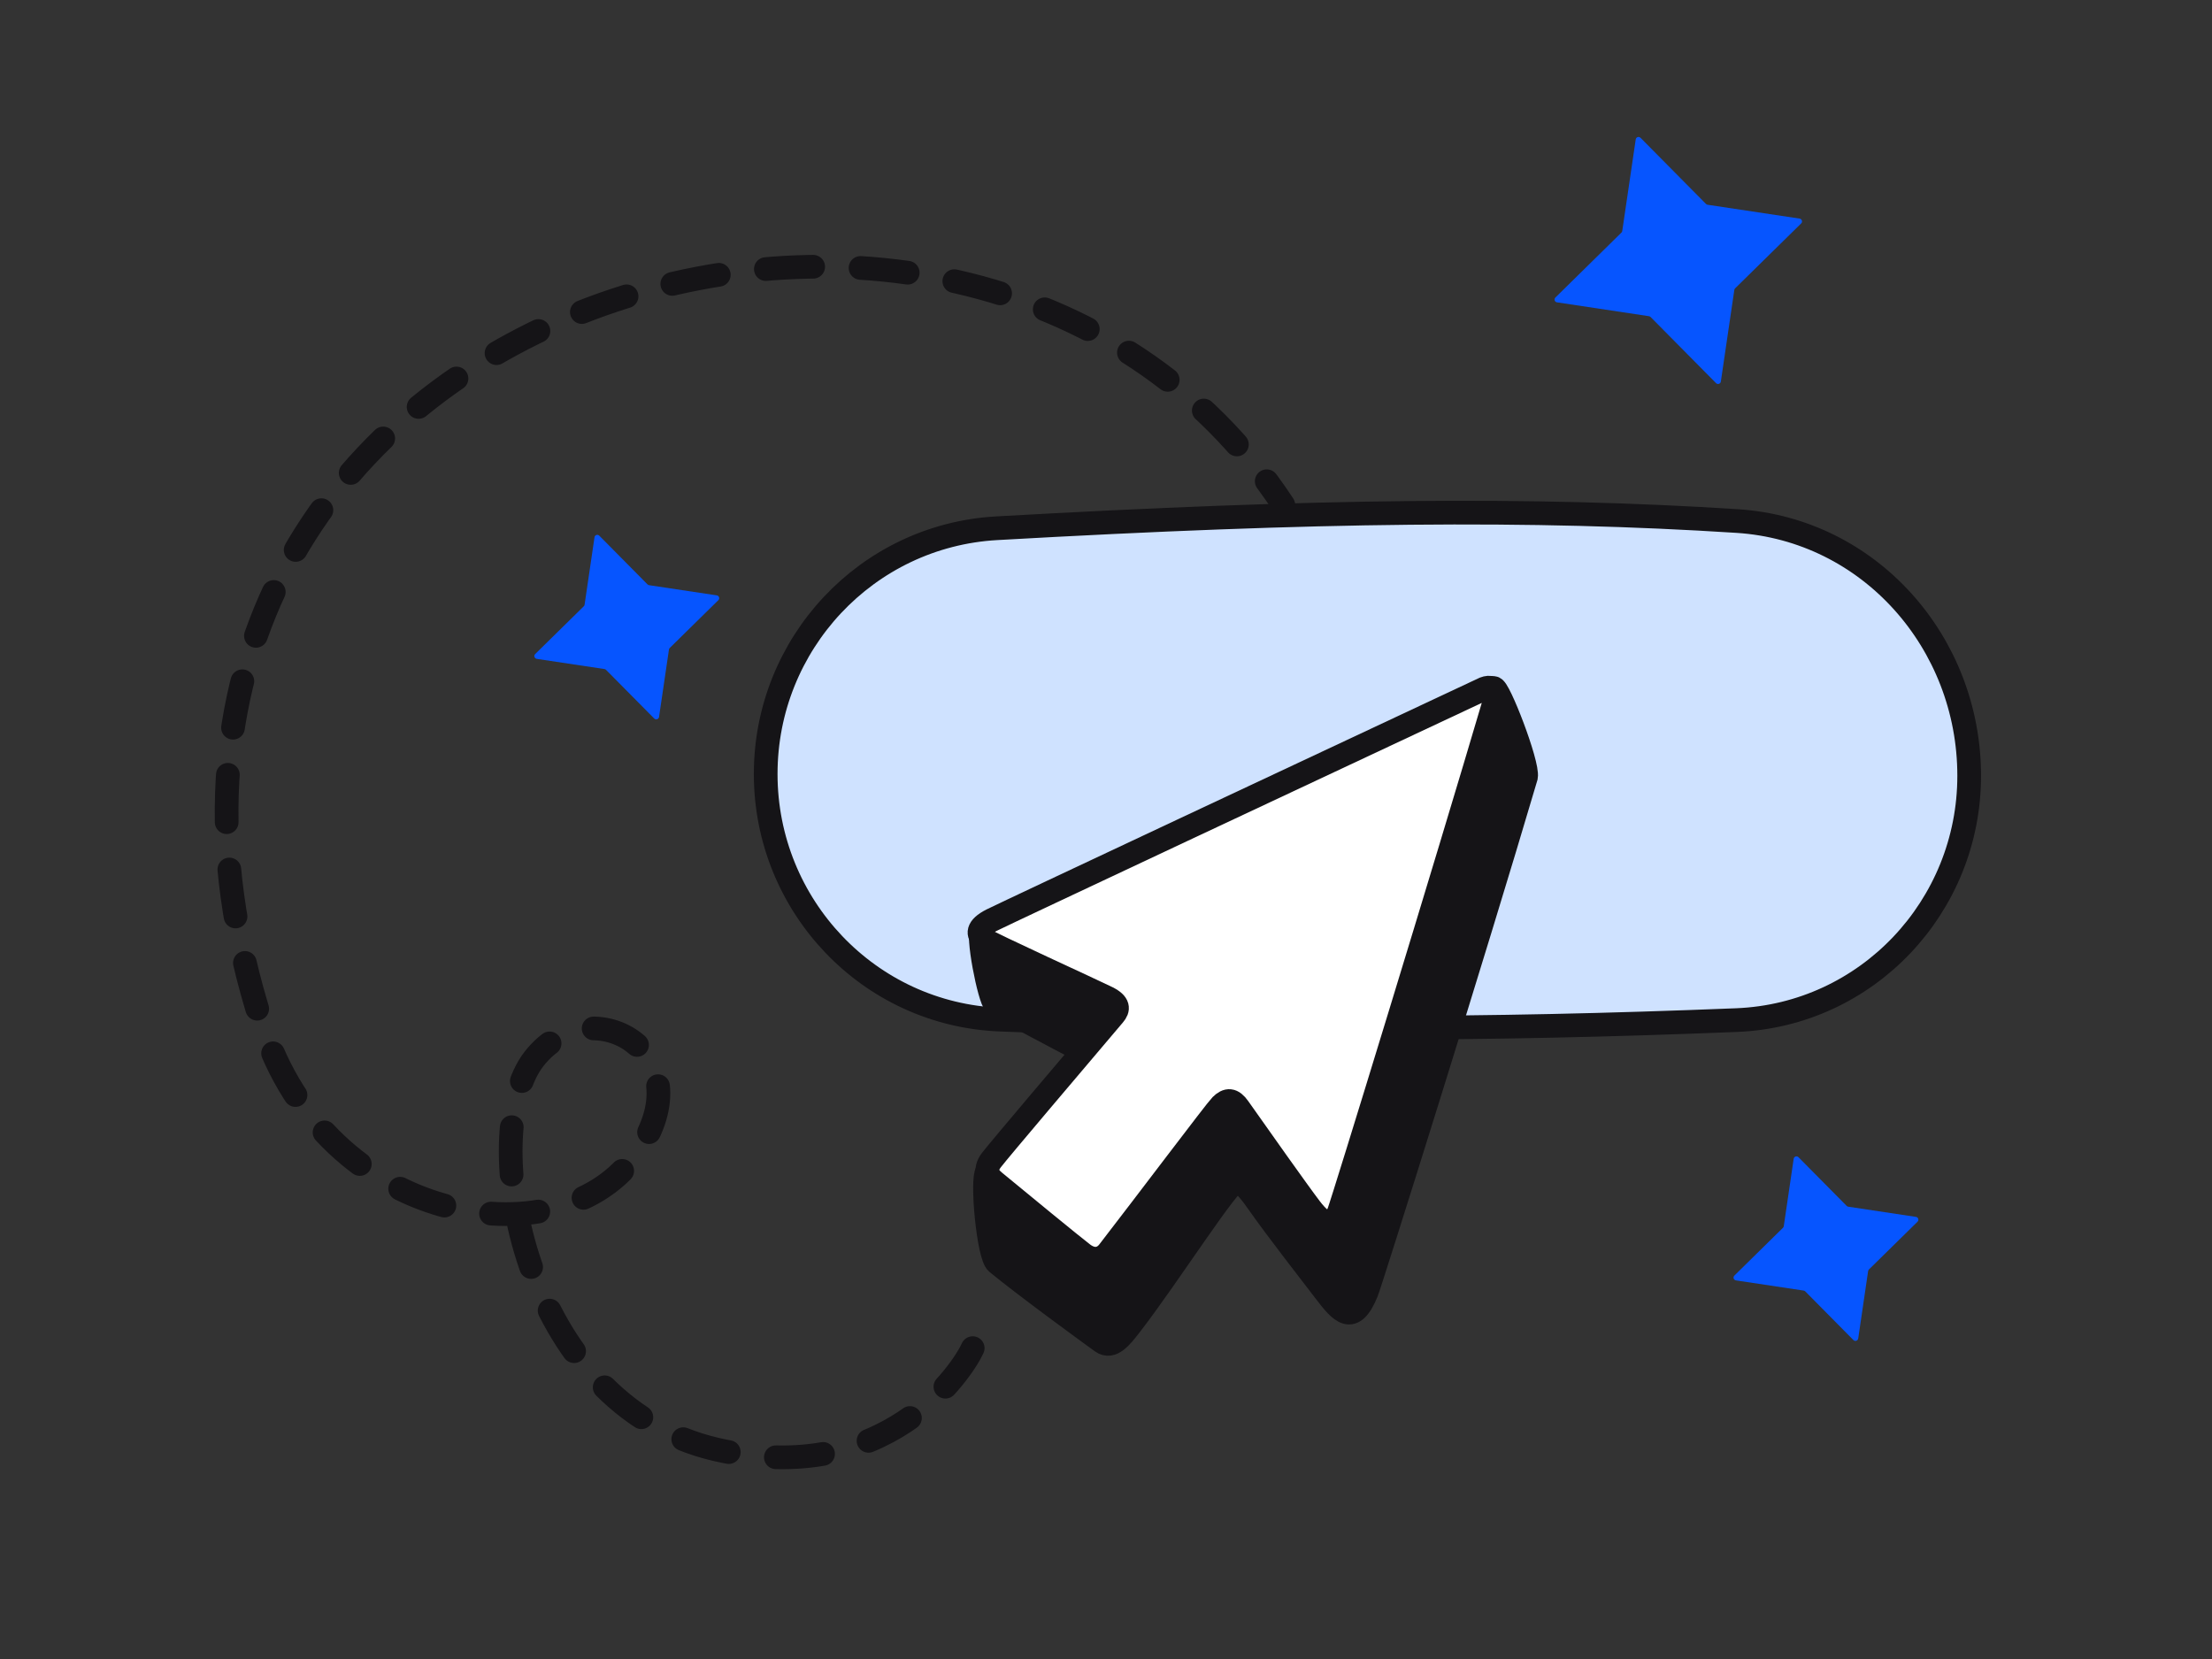
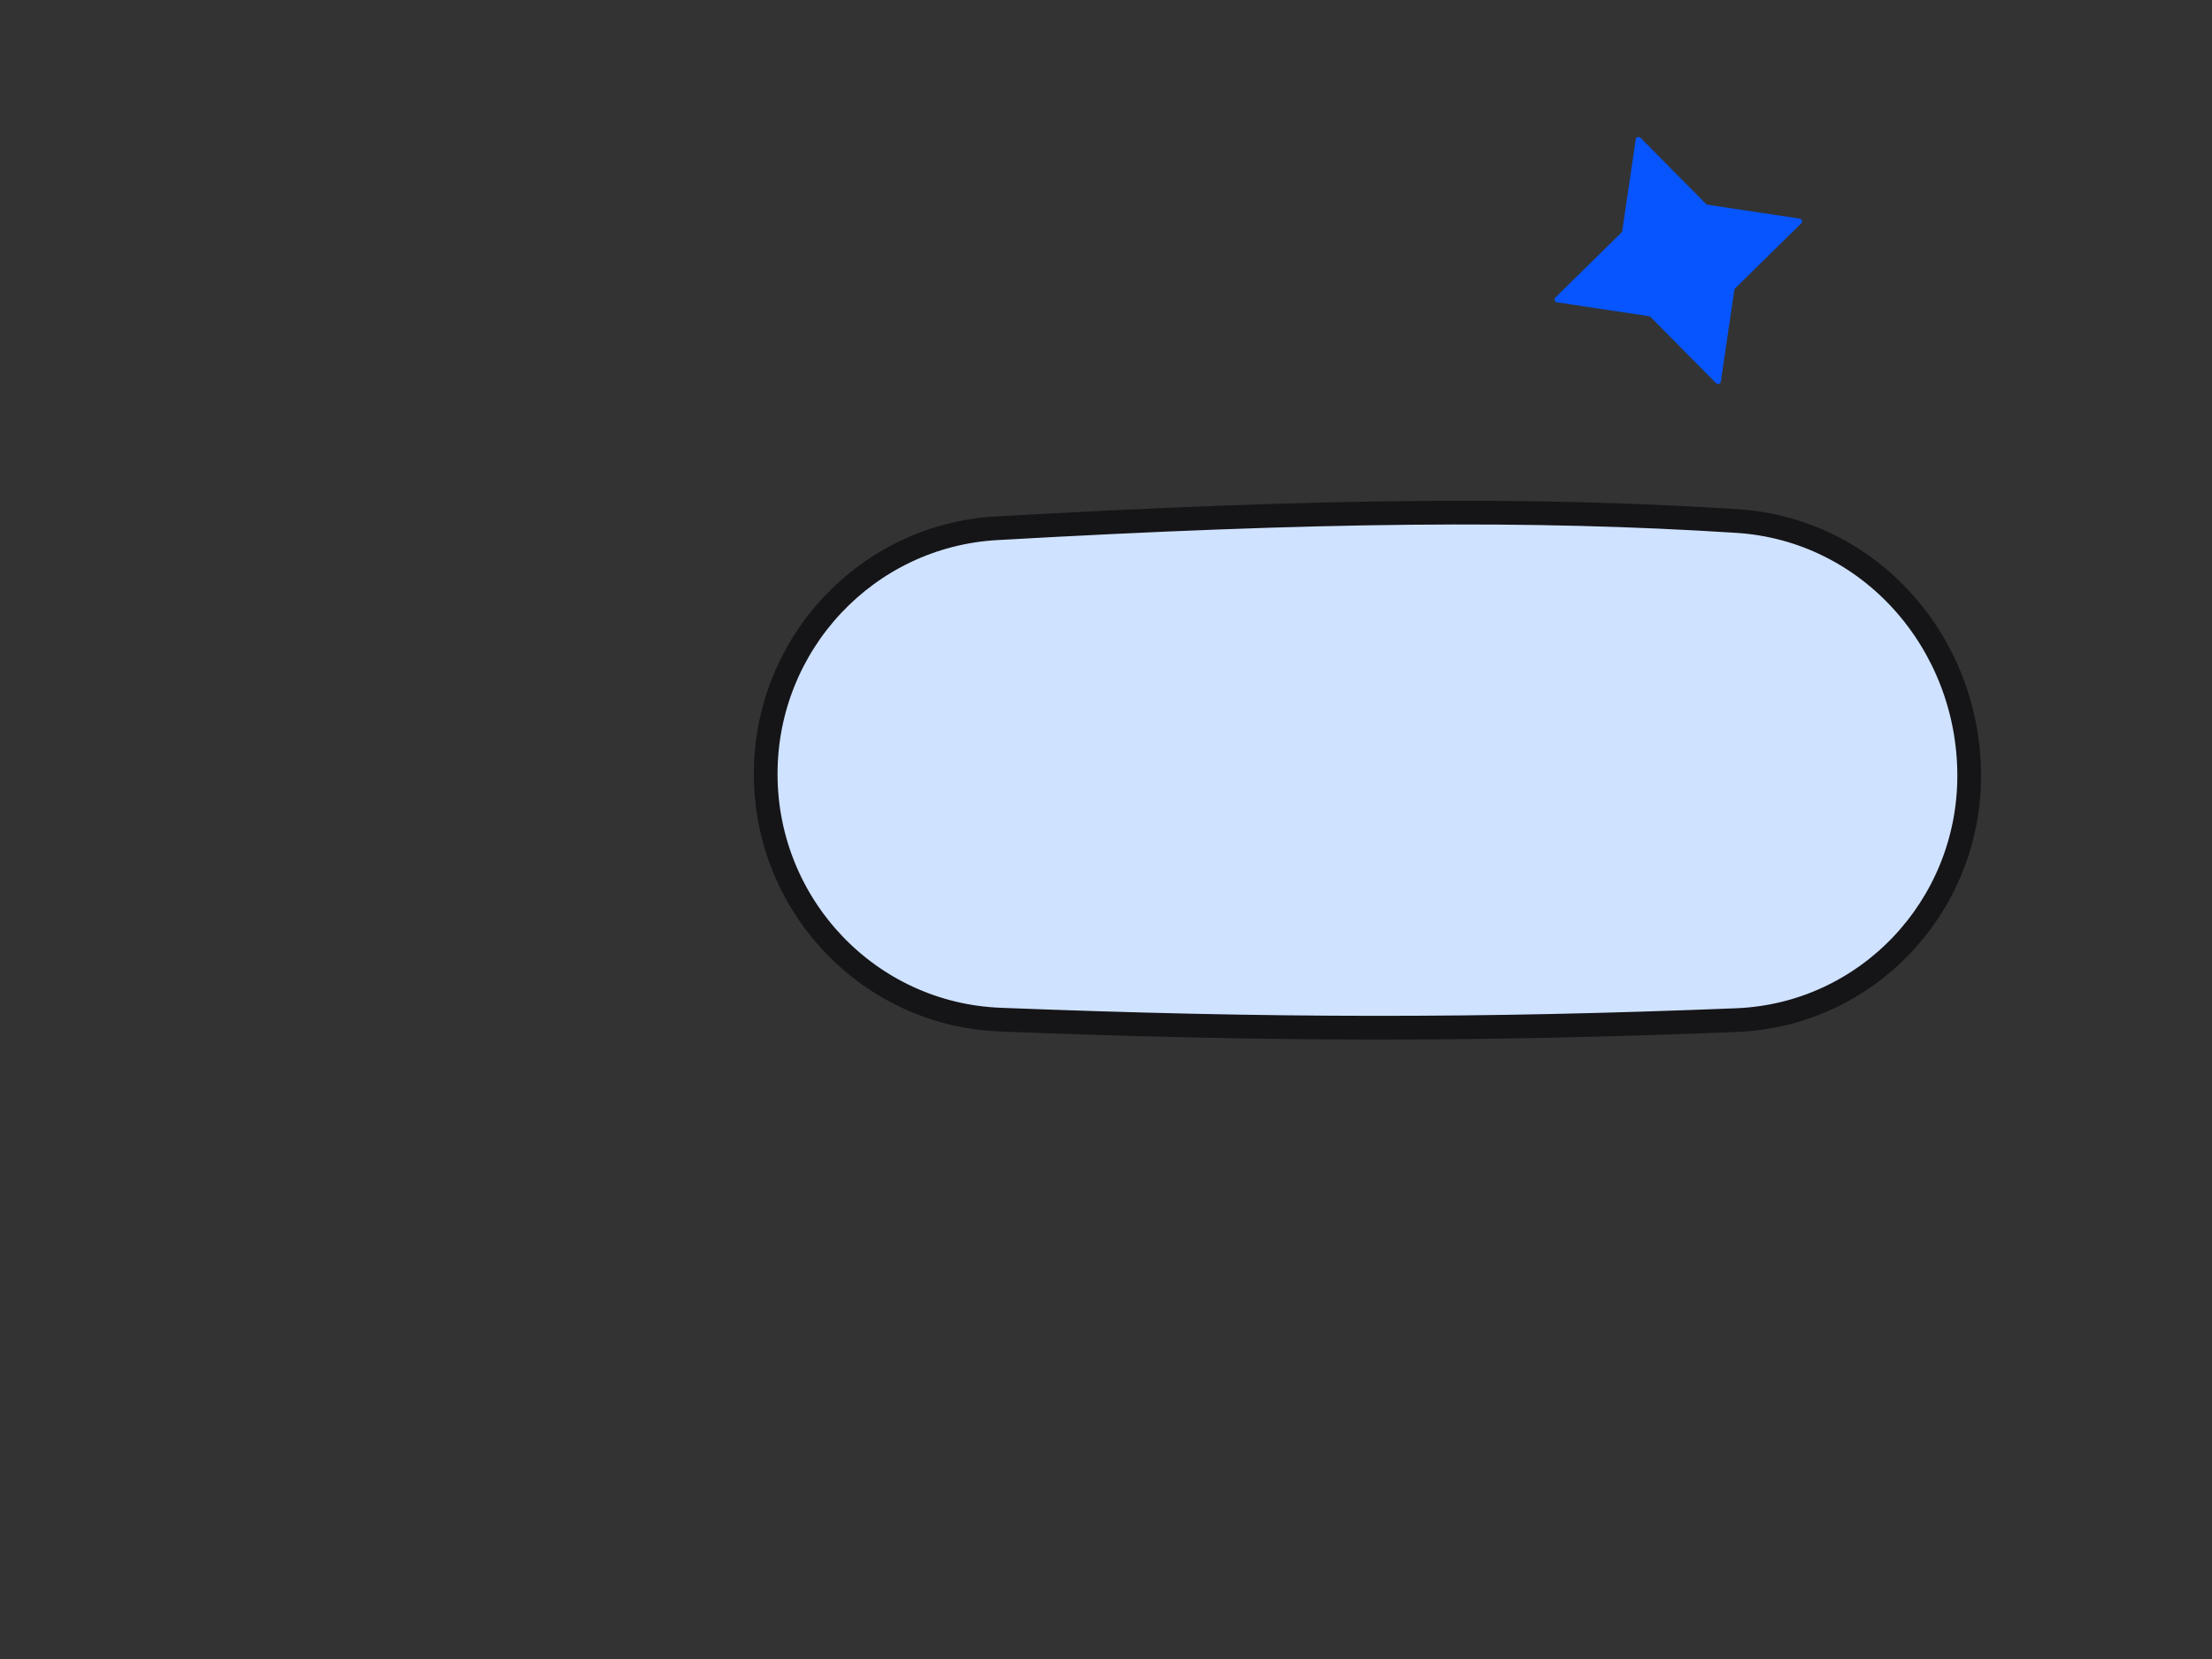
<svg xmlns="http://www.w3.org/2000/svg" width="140" height="105" viewBox="0 0 140 105" fill="none">
  <rect x="0" y="0" width="140" height="105" fill="#333333" stroke="none" />
  <path d="M48.461 48.985C48.461 40.743 54.856 33.898 63.074 33.434C83.396 32.285 96.907 32.142 109.946 32.977C118.318 33.513 124.632 40.658 124.632 49.101C124.632 57.379 118.169 64.231 109.915 64.563C93.716 65.213 80.434 65.205 63.3 64.533C54.987 64.207 48.461 57.318 48.461 48.985Z" fill="#CFE2FF" stroke="#151417" stroke-width="1.5" />
-   <path d="M61.563 85.325C60.955 86.676 56.138 94.218 45.35 91.742C32.988 88.905 30.151 71.679 33.799 67.018C37.447 62.357 44.945 66.815 40.081 73.3C35.218 79.785 20.699 77.605 16.573 64.788C2.232 20.246 60.955 1.153 81.221 31.958" stroke="#151417" stroke-width="1.5" stroke-linecap="round" stroke-dasharray="3 3" />
  <path d="M103.527 8.821C103.548 8.675 103.727 8.617 103.831 8.722L107.974 12.907C108.001 12.935 108.037 12.953 108.075 12.959L113.899 13.835C114.045 13.857 114.104 14.036 113.999 14.14L109.818 18.249C109.791 18.277 109.773 18.312 109.767 18.35L108.914 24.15C108.893 24.296 108.714 24.354 108.61 24.249L104.467 20.063C104.44 20.036 104.404 20.018 104.365 20.012L98.542 19.135C98.396 19.113 98.337 18.934 98.442 18.831L102.622 14.721C102.65 14.694 102.668 14.659 102.674 14.62L103.527 8.821Z" fill="#0655FF" />
-   <path d="M113.524 73.341C113.546 73.195 113.725 73.137 113.829 73.242L116.877 76.322C116.904 76.349 116.94 76.367 116.978 76.373L121.263 77.018C121.409 77.04 121.468 77.219 121.363 77.323L118.287 80.346C118.26 80.373 118.242 80.409 118.236 80.447L117.609 84.714C117.587 84.86 117.408 84.918 117.304 84.813L114.256 81.733C114.228 81.706 114.193 81.688 114.154 81.682L109.87 81.037C109.724 81.015 109.665 80.836 109.77 80.733L112.845 77.709C112.873 77.682 112.891 77.647 112.897 77.608L113.524 73.341Z" fill="#0655FF" />
-   <path d="M37.627 34.004C37.648 33.858 37.828 33.8 37.932 33.906L40.98 36.985C41.007 37.013 41.042 37.031 41.081 37.037L45.365 37.681C45.512 37.703 45.571 37.883 45.465 37.986L42.39 41.01C42.362 41.037 42.344 41.072 42.339 41.11L41.711 45.377C41.69 45.523 41.51 45.581 41.406 45.476L38.358 42.397C38.331 42.369 38.295 42.351 38.257 42.345L33.972 41.7C33.826 41.678 33.767 41.499 33.872 41.396L36.948 38.372C36.976 38.345 36.994 38.31 36.999 38.272L37.627 34.004Z" fill="#0655FF" />
-   <path d="M86.491 81.782C86.756 81.135 93.324 60.225 96.583 49.166C96.732 48.348 94.831 43.436 94.531 43.551C84.034 48.471 62.975 58.4 62.172 58.807C61.789 59.002 62.62 63.254 62.986 63.545C63.325 63.813 70.793 67.706 71.674 68.145C72.47 68.542 71.738 69.638 71.436 69.995C68.937 72.947 62.989 73.49 62.472 74.168C62.114 74.639 62.556 79.472 63.102 79.923C64.828 81.348 69.103 84.467 69.742 84.924C70.37 85.373 70.963 84.606 71.537 83.864L71.57 83.822C73.983 80.703 77.838 74.611 78.297 74.747C78.755 74.883 79.251 75.577 79.647 76.14C80.892 77.909 83.065 80.685 83.865 81.735C84.865 83.046 85.613 83.926 86.491 81.782Z" fill="#151417" stroke="#151417" stroke-width="1.5" />
-   <path d="M84.736 76.73C84.99 76.109 91.514 54.843 94.642 44.227C94.785 43.442 94.244 43.467 93.956 43.578C83.88 48.3 63.538 57.843 62.767 58.234C61.804 58.723 61.883 59.152 62.234 59.431C62.559 59.688 69.227 62.727 70.073 63.149C70.837 63.53 70.794 63.877 70.504 64.22C68.105 67.053 63.242 72.774 62.746 73.425C62.25 74.076 62.58 74.498 62.934 74.791C64.591 76.159 67.886 78.862 68.537 79.359C69.188 79.855 69.793 79.706 70.168 79.221C72.485 76.228 76.962 70.283 77.277 69.969C77.683 69.562 78.006 69.578 78.386 70.118C79.581 71.816 82.162 75.464 82.929 76.471C83.889 77.73 84.391 77.571 84.736 76.73Z" fill="white" stroke="#151417" stroke-width="1.5" />
</svg>